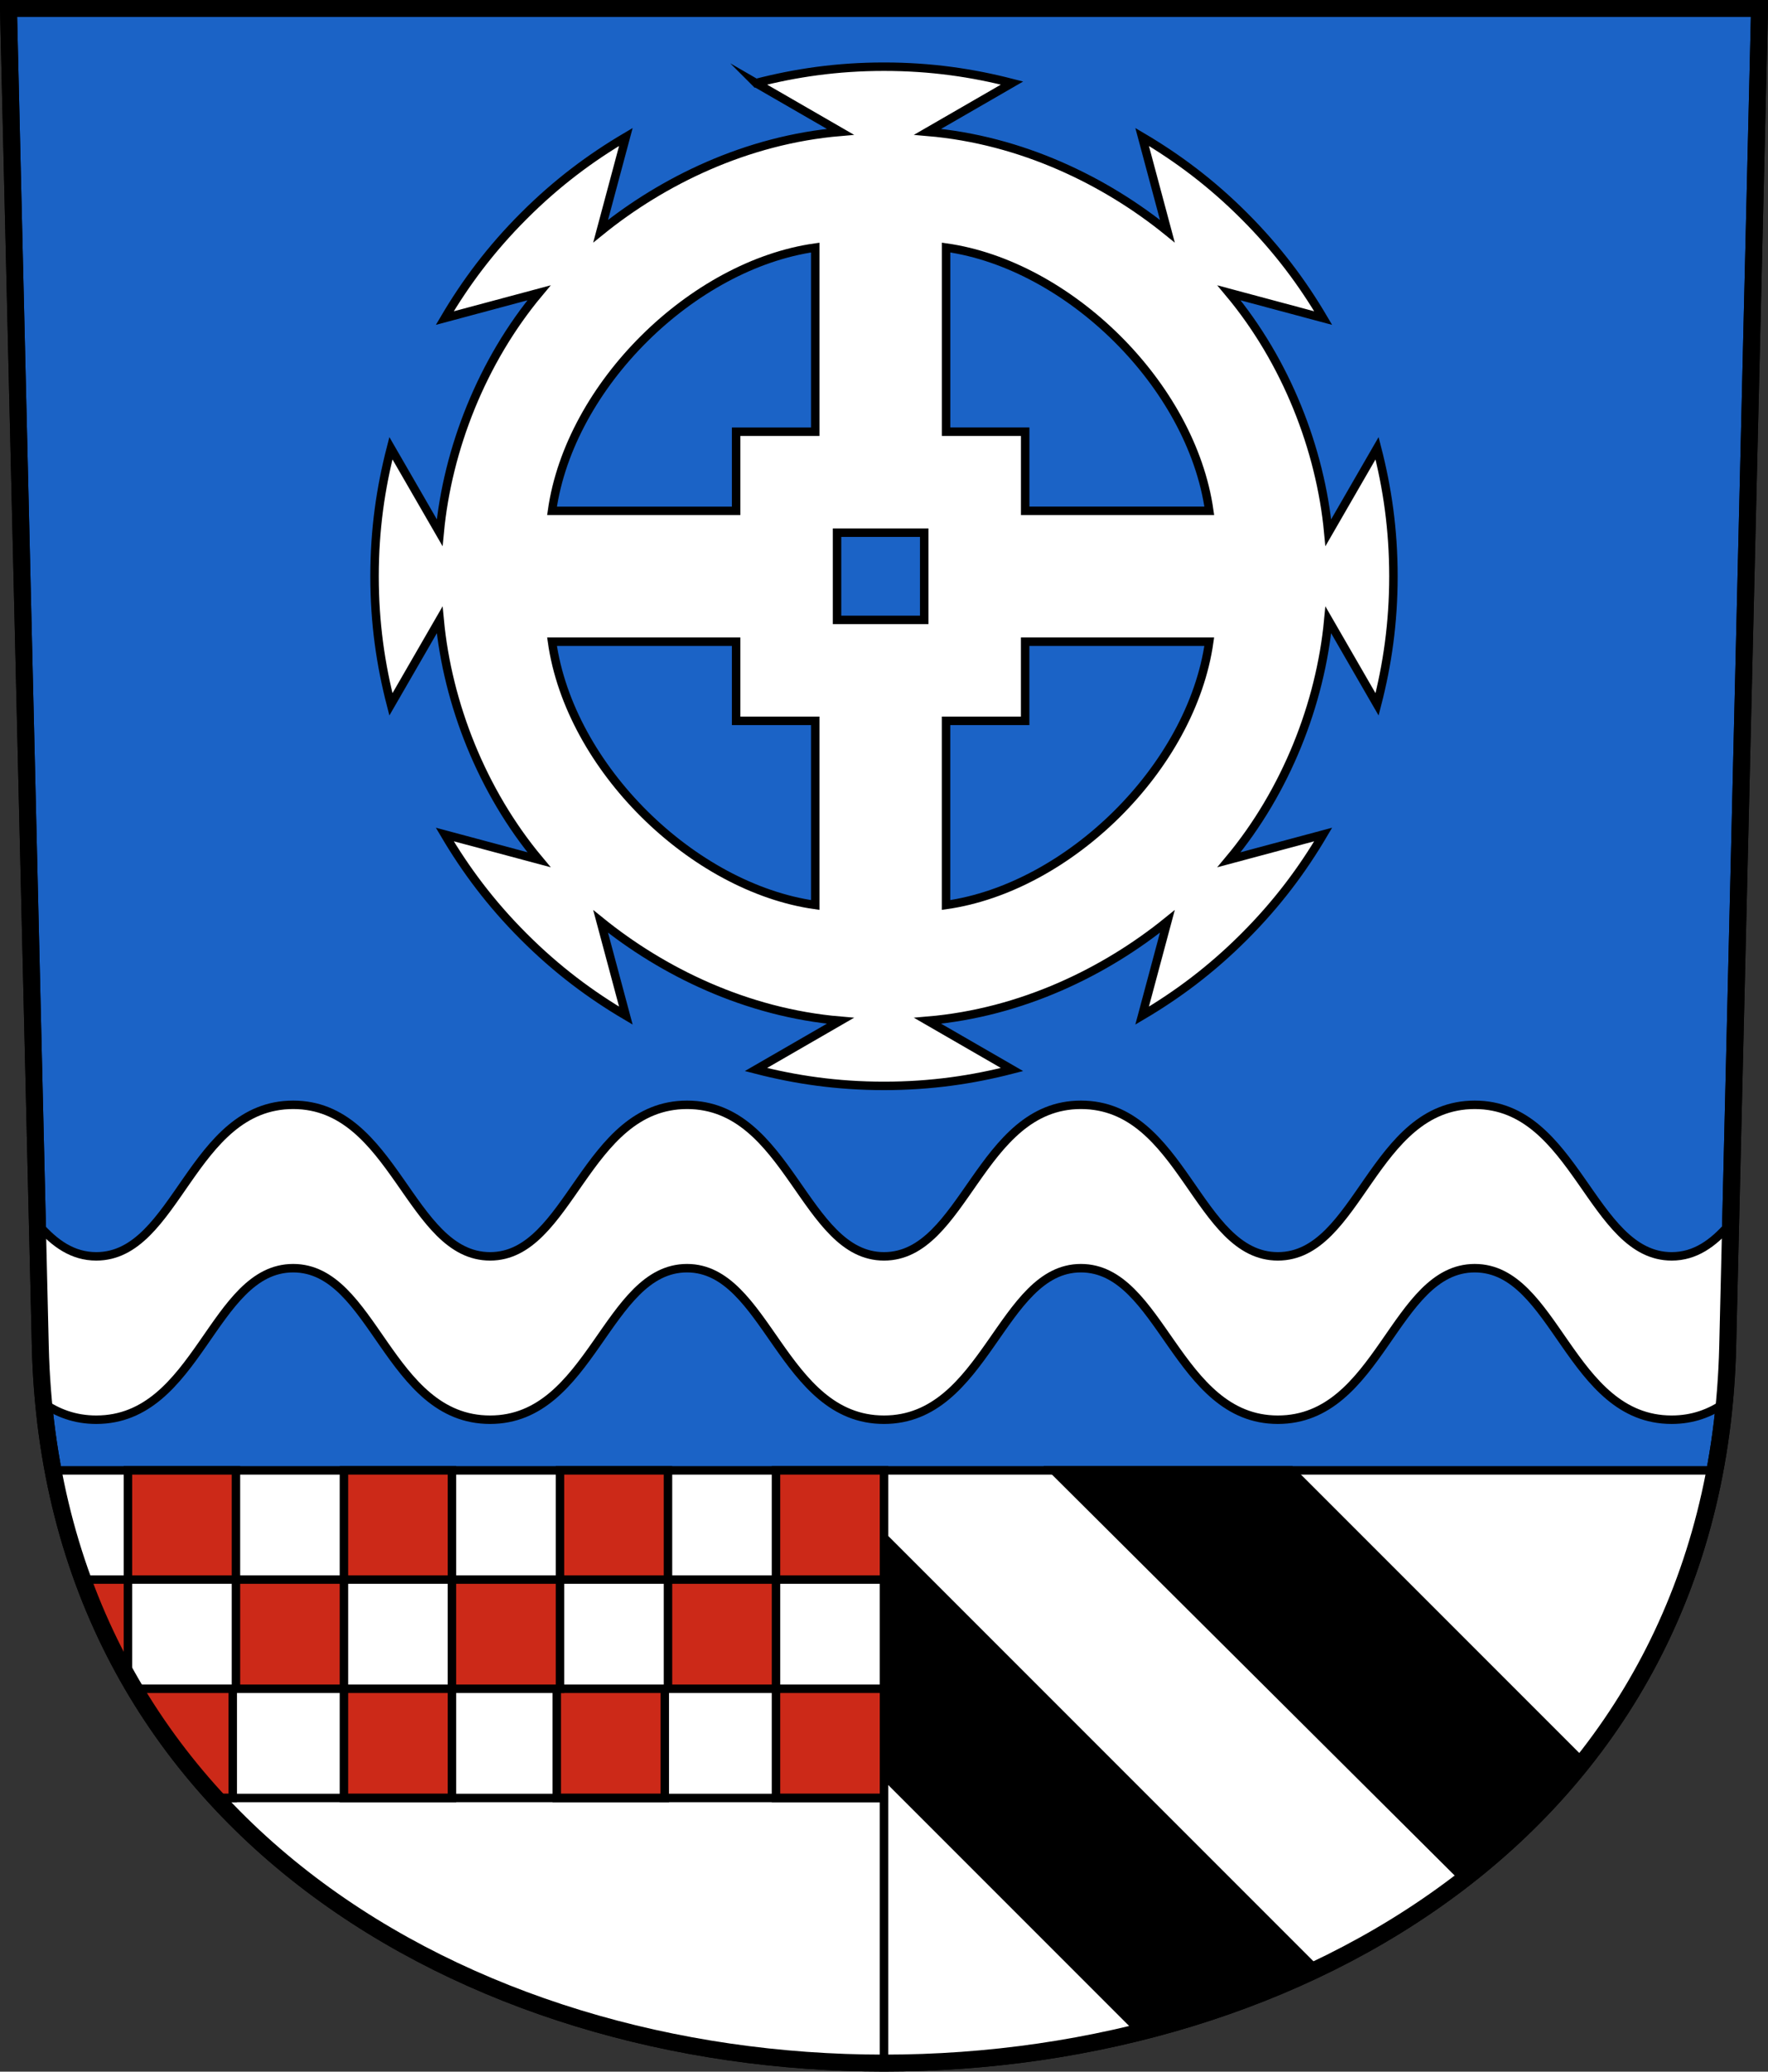
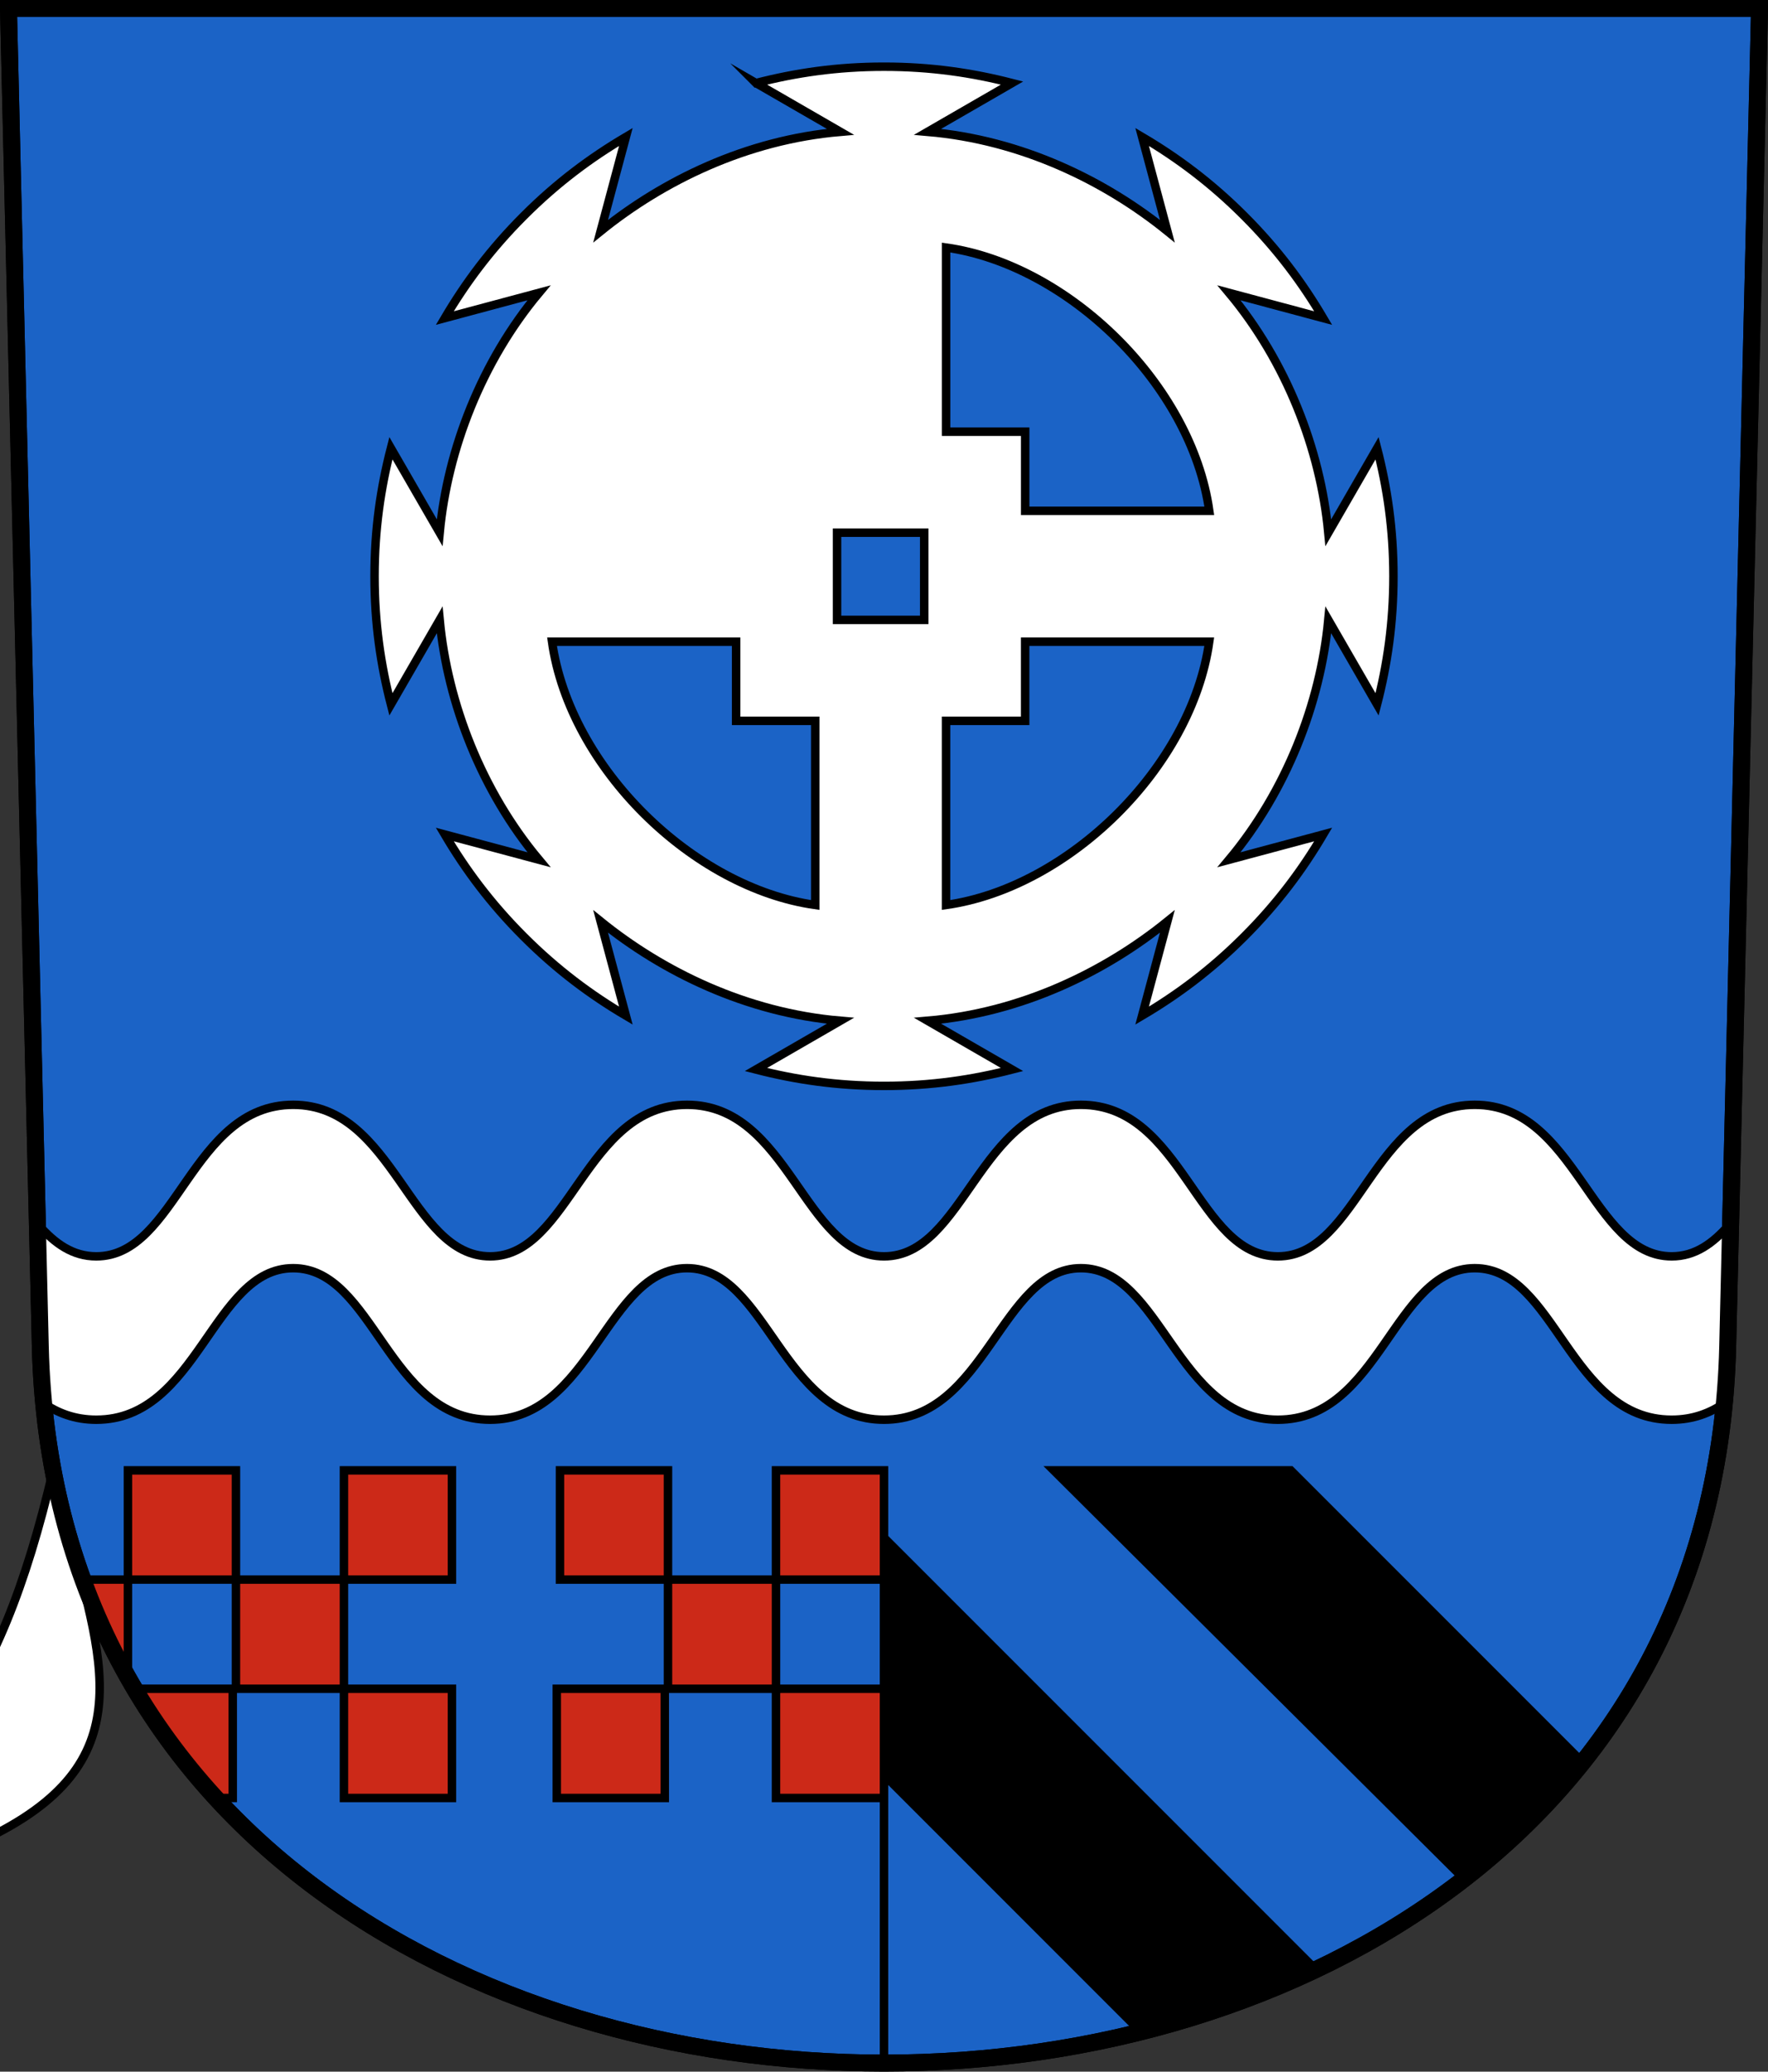
<svg xmlns="http://www.w3.org/2000/svg" xmlns:ns1="http://www.inkscape.org/namespaces/inkscape" xmlns:ns2="http://sodipodi.sourceforge.net/DTD/sodipodi-0.dtd" version="1.0" width="208.86" height="244.66" id="svg2780" ns1:version="0.92.4 (5da689c313, 2019-01-14)" ns2:docname="Oberuzwil-blazon.svg">
  <rect width="100%" height="100%" fill="#333333" stroke="none" />
  <ns2:namedview pagecolor="#ffffff" bordercolor="#666666" borderopacity="1" objecttolerance="10" gridtolerance="10" guidetolerance="10" ns1:pageopacity="0" ns1:pageshadow="2" ns1:window-width="3259" ns1:window-height="1417" id="namedview25" showgrid="false" ns1:zoom="2.8284271" ns1:cx="103.60945" ns1:cy="116.68456" ns1:window-x="-8" ns1:window-y="-8" ns1:window-maximized="1" ns1:current-layer="svg2780" ns1:measure-start="104.255,149.787" ns1:measure-end="104.255,126.383" showguides="true" ns1:object-paths="true" ns1:snap-intersection-paths="true" ns1:snap-global="true" ns1:snap-object-midpoints="false" />
  <defs id="defs2782" />
  <path ns1:connector-curvature="0" style="fill:#1b63c6;fill-opacity:1;fill-rule:evenodd;stroke:#000000;stroke-width:2;stroke-linecap:butt;stroke-miterlimit:4;stroke-dashoffset:0;stroke-opacity:1" id="path4212" d="m 1,1 3.761,158.003 c 2.686,112.859 196.652,112.859 199.338,0 L 207.86,1 Z" />
-   <path style="opacity:1;fill:#ffffff;fill-opacity:1;stroke:#000000;stroke-width:1;stroke-miterlimit:4;stroke-dasharray:none;stroke-dashoffset:4.58;stroke-opacity:1" d="M 6.269,173.648 H 202.592 c -6.487,27.669 -15.319,37.548 -36.969,53.422 -34.631,21.246 -75.166,19.278 -103.244,9.314 C 35.149,225.239 14.735,210.651 6.269,173.648 Z" id="path12769" ns1:connector-curvature="0" ns2:nodetypes="ccccc" />
+   <path style="opacity:1;fill:#ffffff;fill-opacity:1;stroke:#000000;stroke-width:1;stroke-miterlimit:4;stroke-dasharray:none;stroke-dashoffset:4.58;stroke-opacity:1" d="M 6.269,173.648 c -6.487,27.669 -15.319,37.548 -36.969,53.422 -34.631,21.246 -75.166,19.278 -103.244,9.314 C 35.149,225.239 14.735,210.651 6.269,173.648 Z" id="path12769" ns1:connector-curvature="0" ns2:nodetypes="ccccc" />
  <path style="opacity:1;fill:#cc2918;fill-opacity:1;stroke:#000000;stroke-width:1;stroke-miterlimit:4;stroke-dasharray:none;stroke-dashoffset:4.58;stroke-opacity:1" d="m 91.67,199.442 v 12.897 h 12.76 v -12.897 z" id="path12896" ns1:connector-curvature="0" />
  <path style="opacity:1;fill:#cc2918;fill-opacity:1;stroke:#000000;stroke-width:1;stroke-miterlimit:4;stroke-dasharray:none;stroke-dashoffset:4.58;stroke-opacity:1" d="m 78.911,186.545 v 12.897 h 12.76 v -12.897 z" id="path12896-7" ns1:connector-curvature="0" />
  <path style="opacity:1;fill:#cc2918;fill-opacity:1;stroke:#000000;stroke-width:1;stroke-miterlimit:4;stroke-dasharray:none;stroke-dashoffset:4.58;stroke-opacity:1" d="m 65.774,199.442 v 12.897 h 12.76 v -12.897 z" id="path12896-2" ns1:connector-curvature="0" />
  <path style="opacity:1;fill:#cc2918;fill-opacity:1;stroke:#000000;stroke-width:1;stroke-miterlimit:4;stroke-dasharray:none;stroke-dashoffset:4.58;stroke-opacity:1" d="m 66.151,173.648 v 12.897 h 12.76 v -12.897 z" id="path12896-8" ns1:connector-curvature="0" />
-   <path style="opacity:1;fill:#cc2918;fill-opacity:1;stroke:#000000;stroke-width:1;stroke-miterlimit:4;stroke-dasharray:none;stroke-dashoffset:4.58;stroke-opacity:1" d="m 53.391,186.545 v 12.897 h 12.76 v -12.897 z" id="path12896-0" ns1:connector-curvature="0" />
  <path style="opacity:1;fill:#cc2918;fill-opacity:1;stroke:#000000;stroke-width:1;stroke-miterlimit:4;stroke-dasharray:none;stroke-dashoffset:4.58;stroke-opacity:1" d="m 91.67,173.648 v 12.897 h 12.76 v -12.897 z" id="path12896-1" ns1:connector-curvature="0" />
  <path style="opacity:1;fill:#cc2918;fill-opacity:1;stroke:#000000;stroke-width:1;stroke-miterlimit:4;stroke-dasharray:none;stroke-dashoffset:4.58;stroke-opacity:1" d="m 40.632,199.442 v 12.897 h 12.76 v -12.897 z" id="path12896-6" ns1:connector-curvature="0" />
  <path style="opacity:1;fill:#cc2918;fill-opacity:1;stroke:#000000;stroke-width:1;stroke-miterlimit:4;stroke-dasharray:none;stroke-dashoffset:4.58;stroke-opacity:1" d="m 27.872,186.545 v 12.897 h 12.76 v -12.897 z" id="path12896-7-8" ns1:connector-curvature="0" />
  <path style="opacity:1;fill:#cc2918;fill-opacity:1;stroke:#000000;stroke-width:1;stroke-miterlimit:4;stroke-dasharray:none;stroke-dashoffset:4.58;stroke-opacity:1" d="m 25.688,212.339 h 1.808 V 199.442 H 16.062 c 5.554,8.782 7.386,10.585 9.625,12.897 z" id="path12896-2-2" ns1:connector-curvature="0" ns2:nodetypes="ccccc" />
  <path style="opacity:1;fill:#cc2918;fill-opacity:1;stroke:#000000;stroke-width:1;stroke-miterlimit:4;stroke-dasharray:none;stroke-dashoffset:4.58;stroke-opacity:1" d="m 15.112,173.648 v 12.897 H 27.872 v -12.897 z" id="path12896-8-1" ns1:connector-curvature="0" />
  <path style="opacity:1;fill:#cc2918;fill-opacity:1;stroke:#000000;stroke-width:1;stroke-miterlimit:4;stroke-dasharray:none;stroke-dashoffset:4.58;stroke-opacity:1" d="M 15.112,197.722 V 186.545 H 9.75 c 1.38,3.642 2.833,7.573 5.362,11.177 z" id="path12896-0-3" ns1:connector-curvature="0" ns2:nodetypes="cccc" />
  <path style="opacity:1;fill:#cc2918;fill-opacity:1;stroke:#000000;stroke-width:1;stroke-miterlimit:4;stroke-dasharray:none;stroke-dashoffset:4.58;stroke-opacity:1" d="m 40.632,173.648 v 12.897 h 12.76 v -12.897 z" id="path12896-1-1" ns1:connector-curvature="0" />
  <path style="opacity:1;fill:#cc2918;fill-opacity:1;stroke:#000000;stroke-width:1;stroke-miterlimit:4;stroke-dasharray:none;stroke-dashoffset:4.58;stroke-opacity:1" d="m 104.43,173.648 v 38.692" id="path13000" ns1:connector-curvature="0" />
  <path style="opacity:1;fill:#cc2918;fill-opacity:1;stroke:#000000;stroke-width:1;stroke-miterlimit:4;stroke-dasharray:none;stroke-dashoffset:4.58;stroke-opacity:1" d="m 104.43,201.898 v 41.75" id="path13000-0" ns1:connector-curvature="0" />
-   <path style="opacity:1;fill:#cc2918;fill-opacity:1;stroke:#000000;stroke-width:1;stroke-miterlimit:4;stroke-dasharray:none;stroke-dashoffset:4.58;stroke-opacity:1" d="m 25.488,212.339 78.942,0" id="path13021" ns1:connector-curvature="0" ns2:nodetypes="cc" />
  <path id="path1909-8-9-2-8-7-5-2-5" style="opacity:1;fill:#ffffff;fill-opacity:1;stroke:#000000;stroke-width:1;stroke-miterlimit:20;stroke-dasharray:none;stroke-dashoffset:4.58;stroke-opacity:1" d="m 89.303,9.808 9.977,5.76 C 88.128,16.519 78.26,21.392 70.954,27.302 l 2.982,-11.128 c -4.152,2.451 -8.128,5.395 -12.062,9.33 -3.934,3.934 -6.879,7.91 -9.33,12.062 l 11.128,-2.982 C 56.919,42.663 52.868,53.042 51.939,62.91 l -5.76,-9.977 c -1.202,4.669 -1.932,9.562 -1.932,15.126 0,5.564 0.73,10.457 1.932,15.126 l 5.76,-9.977 c 0.929,9.868 4.98,20.247 11.733,28.326 L 52.544,98.553 c 2.451,4.152 5.395,8.128 9.33,12.062 3.934,3.934 7.91,6.879 12.062,9.33 l -2.982,-11.128 c 7.306,5.91 17.174,10.783 28.326,11.733 l -9.977,5.76 c 4.669,1.202 9.562,1.932 15.126,1.932 5.564,0 10.457,-0.73 15.126,-1.932 l -9.977,-5.76 c 11.152,-0.95 21.02,-5.823 28.326,-11.733 l -2.982,11.128 c 4.152,-2.451 8.128,-5.395 12.062,-9.33 3.934,-3.934 6.879,-7.91 9.33,-12.062 l -11.128,2.982 c 6.753,-8.079 10.804,-18.458 11.733,-28.326 l 5.76,9.977 c 1.202,-4.669 1.932,-9.562 1.932,-15.126 0,-5.564 -0.73,-10.457 -1.932,-15.126 l -5.76,9.977 C 155.991,53.042 151.94,42.663 145.187,34.584 l 11.128,2.982 c -2.451,-4.152 -5.395,-8.128 -9.33,-12.062 -3.934,-3.934 -7.91,-6.879 -12.062,-9.33 l 2.982,11.128 C 130.599,21.392 120.731,16.519 109.579,15.569 l 9.977,-5.76 c -4.669,-1.202 -9.562,-1.932 -15.126,-1.932 -5.564,0 -10.457,0.73 -15.126,1.932 z" ns1:connector-curvature="0" ns2:nodetypes="ccccscccccccccscccccccccscccccccccscccccc" />
  <path style="opacity:1;fill:#1b63c6;fill-opacity:1;stroke:#000000;stroke-width:1;stroke-miterlimit:4;stroke-dasharray:none;stroke-dashoffset:4.58;stroke-opacity:1" d="m 111.762,50.983 h 9.346 v 9.346 H 142.856 C 140.758,45.445 126.213,31.273 111.762,29.235 Z" id="path7931-5-3-2" ns1:connector-curvature="0" ns2:nodetypes="cccccc" />
  <path style="opacity:1;fill:#1b63c6;fill-opacity:1;stroke:#000000;stroke-width:1;stroke-miterlimit:4;stroke-dasharray:none;stroke-dashoffset:4.58;stroke-opacity:1" d="M 98.883,73.209 H 109.181 V 62.91 H 98.883 Z" id="path13870-6" ns1:connector-curvature="0" />
  <path style="opacity:1;fill:#1b63c6;fill-opacity:1;stroke:#000000;stroke-width:1;stroke-miterlimit:4;stroke-dasharray:none;stroke-dashoffset:4.58;stroke-opacity:1" d="m 111.758,85.131 h 9.346 v -9.346 h 21.748 c -2.099,14.883 -16.644,29.056 -31.094,31.094 z" id="path7931-5-3-2-5" ns1:connector-curvature="0" ns2:nodetypes="cccccc" />
  <path style="opacity:1;fill:#1b63c6;fill-opacity:1;stroke:#000000;stroke-width:1;stroke-miterlimit:4;stroke-dasharray:none;stroke-dashoffset:4.58;stroke-opacity:1" d="m 96.306,85.131 h -9.346 v -9.346 h -21.748 c 2.099,14.883 16.644,29.056 31.094,31.094 z" id="path7931-5-3-2-8" ns1:connector-curvature="0" ns2:nodetypes="cccccc" />
-   <path style="opacity:1;fill:#1b63c6;fill-opacity:1;stroke:#000000;stroke-width:1;stroke-miterlimit:4;stroke-dasharray:none;stroke-dashoffset:4.58;stroke-opacity:1" d="m 96.306,50.987 h -9.346 v 9.346 H 65.212 C 67.31,45.45 81.856,31.278 96.306,29.239 Z" id="path7931-5-3-2-3" ns1:connector-curvature="0" ns2:nodetypes="cccccc" />
  <path style="opacity:1;fill:#000000;fill-opacity:1;stroke:#000000;stroke-width:1;stroke-miterlimit:4;stroke-dasharray:none;stroke-dashoffset:4.58;stroke-opacity:1" d="m 104.43,209.598 30.36,30.36 c 7.173,-1.873 14.132,-4.174 20.651,-7.349 l -51.011,-51.011 z" id="path944" ns1:connector-curvature="0" ns2:nodetypes="ccccc" />
  <path style="opacity:1;fill:#000000;fill-opacity:1;stroke:#000000;stroke-width:1;stroke-miterlimit:4;stroke-dasharray:none;stroke-dashoffset:4.58;stroke-opacity:1" d="m 124.48,173.648 48.48,48.253 c 5.12,-4.256 10.132,-8.592 14.007,-13.766 l -34.487,-34.487 z" id="path946" ns1:connector-curvature="0" ns2:nodetypes="ccccc" />
  <path id="path9987-9-9-4-6-4-1-7-3-7-4" style="opacity:1;fill:#ffffff;fill-opacity:1;stroke:#000000;stroke-width:1;stroke-miterlimit:20;stroke-dasharray:none;stroke-dashoffset:4.58;stroke-opacity:1" d="m 203.823,165.641 c -1.778,1.241 -3.837,2.026 -6.342,2.026 -12.046,0 -13.725,-17.896 -23.264,-17.896 -9.539,0 -11.218,17.896 -23.264,17.896 -11.957,0 -13.769,-17.896 -23.264,-17.896 -9.432,0 -11.24,17.896 -23.264,17.896 -12.024,0 -13.831,-17.896 -23.264,-17.896 -9.495,0 -11.306,17.896 -23.264,17.896 -12.046,0 -13.725,-17.896 -23.264,-17.896 -9.539,0 -11.218,17.896 -23.264,17.896 -2.546,0 -4.632,-0.811 -6.43,-2.089 L 4.564,144.676 c 1.901,2.167 4.019,3.698 6.809,3.698 9.539,0 11.218,-17.896 23.264,-17.896 11.957,0 13.769,17.896 23.264,17.896 9.432,0 11.24,-17.896 23.264,-17.896 12.024,0 13.831,17.896 23.264,17.896 9.495,0 11.306,-17.896 23.264,-17.896 12.046,0 13.725,17.896 23.264,17.896 9.539,0 11.218,-17.896 23.264,-17.896 11.957,0 13.769,17.896 23.264,17.896 2.766,0 4.877,-1.54 6.782,-3.715 z" ns1:connector-curvature="0" ns2:nodetypes="csssssssssccssssssssscc" />
  <path ns1:connector-curvature="0" style="fill:none;fill-opacity:1;fill-rule:evenodd;stroke:#000000;stroke-width:2;stroke-linecap:butt;stroke-miterlimit:4;stroke-dashoffset:0;stroke-opacity:1" id="path4212-1" d="M 1,1 4.761,159.003 c 2.686,112.859 196.652,112.859 199.338,0 l 3.761,-158.003 z" />
</svg>